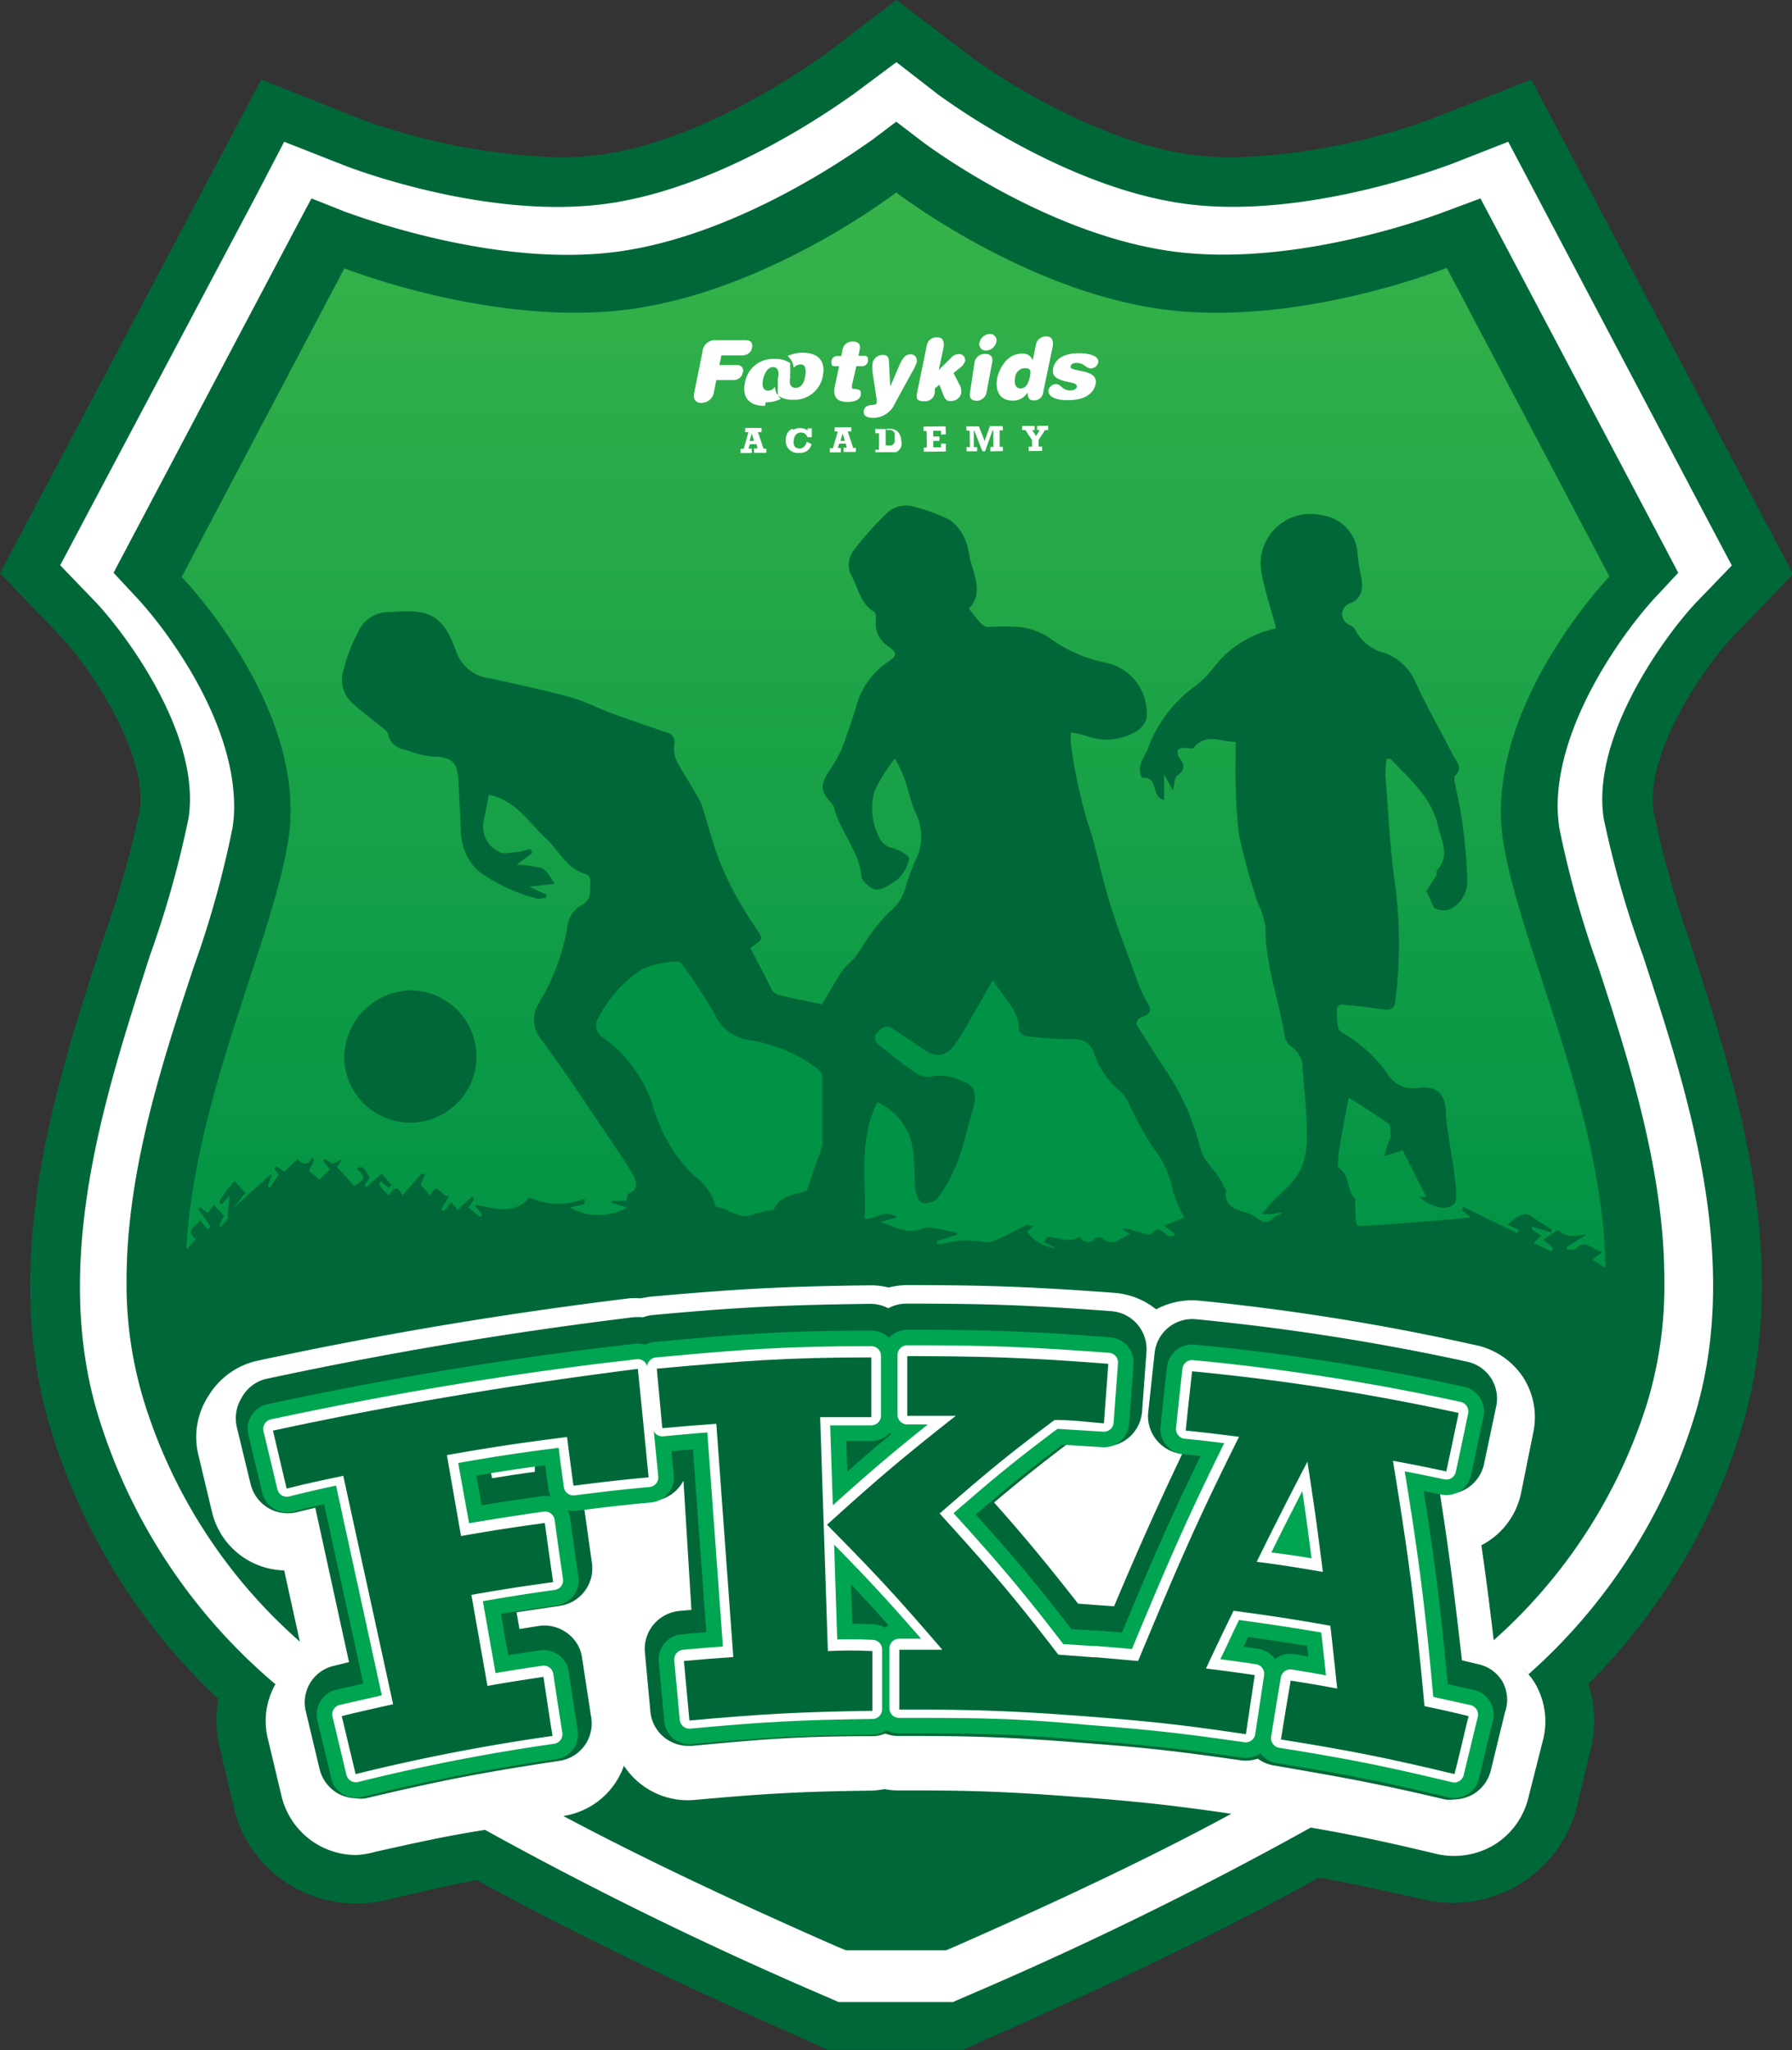
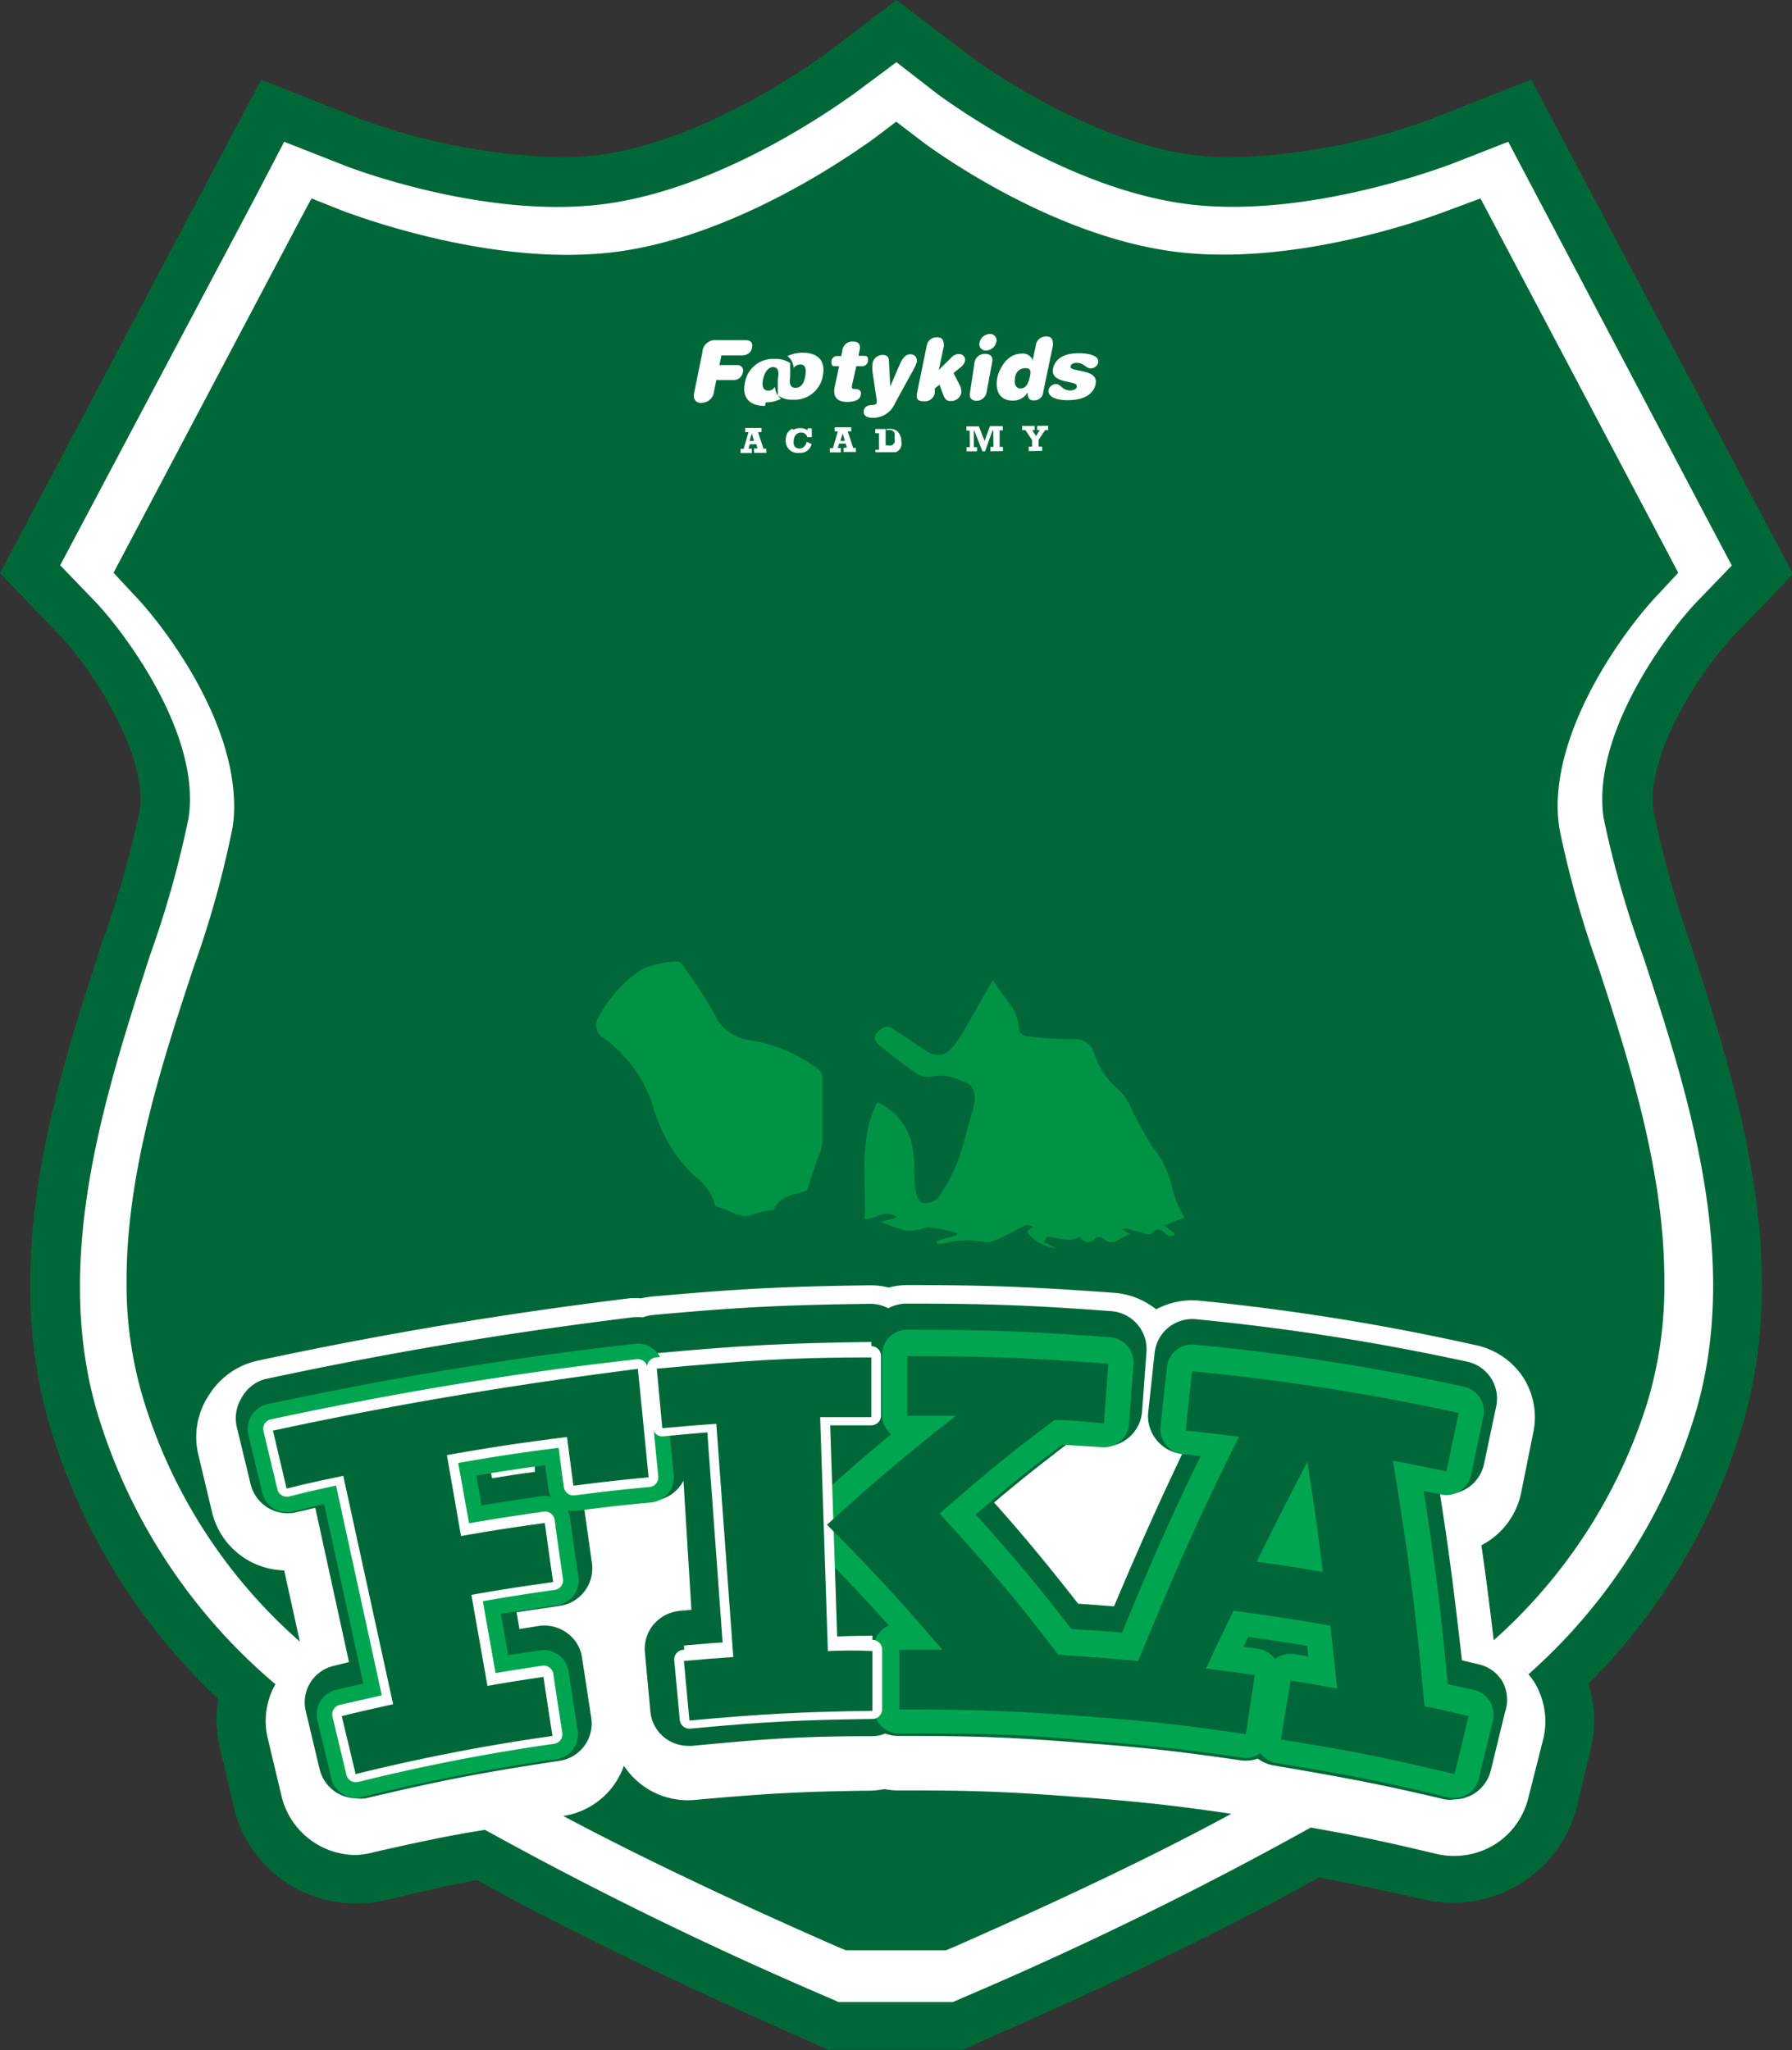
<svg xmlns="http://www.w3.org/2000/svg" viewBox="0 0 81.28 93">
  <rect x="0" y="0" width="81.28" height="93" fill="#333333" stroke="none" />
  <defs>
    <style>.cls-1{fill:#006838;}.cls-2{fill:#fff;}.cls-3{fill:url(#linear-gradient);}.cls-4{fill:#009345;}.cls-5,.cls-6{fill:none;stroke-linejoin:round;}.cls-5{stroke:#00a551;stroke-width:2.29px;}.cls-6{stroke:#fff;stroke-width:0.88px;}</style>
    <linearGradient id="linear-gradient" x1="40.64" y1="8.73" x2="40.64" y2="57.45" gradientUnits="userSpaceOnUse">
      <stop offset="0" stop-color="#37b34a" />
      <stop offset="1" stop-color="#009345" />
    </linearGradient>
  </defs>
  <g id="Layer_2" data-name="Layer 2">
    <g id="Layer_1-2" data-name="Layer 1">
      <path class="cls-1" d="M75,36.79c-.39-2.53,2.17-6.42,3.63-7.95l2.7-2.8L69.45,3.61,64.91,5.4a28.59,28.59,0,0,1-9,1.74,13,13,0,0,1-2-.14C49,6.27,44,2.57,44,2.54L40.66,0,37.35,2.52c-.05,0-5,3.75-10,4.48a13.08,13.08,0,0,1-2,.14,29,29,0,0,1-9-1.74L11.85,3.61,0,26l2.7,2.81c1.46,1.53,4,5.41,3.64,7.94a44.92,44.92,0,0,1-1.67,5.87C2.52,49.2-.15,57.36,2.43,65.24A27.84,27.84,0,0,0,9.9,77.06,5.6,5.6,0,0,0,10,79.4L10.61,82a5.6,5.6,0,0,0,2.56,3.51,5.8,5.8,0,0,0,4.3.68c1.73-.41,3-.69,4.15-.92,4,2.21,8.85,4.58,14.91,7.24l1,.46H43.7l1-.46c6.15-2.7,11.11-5.11,15.12-7.35,1.49.27,2.79.56,4.77,1a5.83,5.83,0,0,0,4.3-.68A5.76,5.76,0,0,0,71.51,82l.63-2.63a5.55,5.55,0,0,0-.09-3,27.73,27.73,0,0,0,6.81-11.15c2.57-7.89-.1-16-2.24-22.59A44.85,44.85,0,0,1,75,36.79Z" />
      <path class="cls-2" d="M72.86,58v0l0,0Z" />
      <path class="cls-2" d="M72.74,37.13c-.59-3.82,2.94-8.5,4.23-9.84l1.58-1.64-1.06-2L68.41,6.43,65.73,7.48c-.06,0-6.59,2.56-12.15,1.74s-10.92-4.87-11-4.91L40.66,2.82l-2,1.49c-.05,0-5.41,4.08-11,4.91S15.62,7.51,15.56,7.48L12.89,6.43,11.55,9,2.73,25.64l1.59,1.65c1.28,1.34,4.82,6,4.23,9.83A45.57,45.57,0,0,1,6.8,43.34c-2,6.25-4.59,14-2.24,21.21A25.82,25.82,0,0,0,12.5,76.4l.06-.12a3.37,3.37,0,0,0-.41,2.59l.63,2.64a3.48,3.48,0,0,0,3.36,2.63A3.74,3.74,0,0,0,17,84C19,83.55,20.44,83.24,22,83a171.62,171.62,0,0,0,15.42,7.54l.62.27h5.18l.62-.27a168,168,0,0,0,15.62-7.65l-.91-.15c2.44.41,3.93.71,6.6,1.35a3.54,3.54,0,0,0,2.62-.41,3.46,3.46,0,0,0,1.55-2.13L70,78.87a3.42,3.42,0,0,0-.42-2.59,2.9,2.9,0,0,0-.54-.62,2.57,2.57,0,0,1,.29.28,25.69,25.69,0,0,0,7.43-11.39c2.35-7.19-.19-14.95-2.24-21.2A45.57,45.57,0,0,1,72.74,37.13ZM43.27,88.31l-.36.15H38.37L38,88.31c-4.83-2.12-8.94-4.07-12.45-5.94h0a3.47,3.47,0,0,0,2.75-2.28,3.46,3.46,0,0,0,3.22,1.55c3.22-.29,4.79-.38,8-.42a4.09,4.09,0,0,0,.6-.07,3.08,3.08,0,0,0,.61.06h.55c3,0,4.68.07,7.88.32h.07c2.63.21,4,.36,6.62.74C52.35,84.17,48.18,86.15,43.27,88.31ZM22,83l.65-.12Zm.92-.16.61-.1Zm1-.17.55-.09Zm44.34-5-.64,2.63a1.73,1.73,0,0,1-.78,1.07,1.79,1.79,0,0,1-.9.25,1.33,1.33,0,0,1-.4,0c-3.09-.73-4.61-1-7.75-1.54a1.67,1.67,0,0,1-.74-.31,1.71,1.71,0,0,1-.81.07c-2.78-.4-4.16-.56-6.91-.77h0c-3.26-.26-5-.33-8-.33h-.55a1.67,1.67,0,0,1-.63-.11,1.54,1.54,0,0,1-.61.12c-3.28,0-4.88.13-8.16.44h-.16a1.76,1.76,0,0,1-1.1-.39,1.72,1.72,0,0,1-.62-1.16l-.25-2.7a1.72,1.72,0,0,1,.39-1.25,1.76,1.76,0,0,1,1.17-.62l.55-.05L31,67.16a1.72,1.72,0,0,1-1.37.92c-1.28.13-1.94.2-3.13.35l.34,2.41a1.72,1.72,0,0,1-1.46,2l-1.95.29.13.76.88-.14a1.73,1.73,0,0,1,1.28.32,1.66,1.66,0,0,1,.68,1.12l.41,2.68a1.71,1.71,0,0,1-1.45,2c-3.55.54-5.27.87-8.78,1.7a1.33,1.33,0,0,1-.4,0,1.79,1.79,0,0,1-.9-.25,1.74,1.74,0,0,1-.78-1.06l-.63-2.64a1.7,1.7,0,0,1,1.27-2.06l.69-.17-1.53-7-.84.2a1.73,1.73,0,0,1-2.09-1.26l-.63-2.6a1.77,1.77,0,0,1,.22-1.33A1.73,1.73,0,0,1,12,62.56c5.59-1.2,11-2.11,16.71-2.81a2.26,2.26,0,0,1,.45,0,2,2,0,0,1,.42-.1c3.92-.36,5.95-.46,9.87-.51a1.77,1.77,0,0,1,.84.2,1.72,1.72,0,0,1,.84-.21h0c3.68,0,5.58.07,9.25.34A1.73,1.73,0,0,1,52,61.33l-.2,2.7a1.72,1.72,0,0,1-1.85,1.58l-1.56-.1c-1.31,1-2.2,1.71-3.3,2.64,1.41,1.59,2.4,2.79,3.81,4.59l.82.06h0l.81.06c1.12-2.65,1.94-4.49,3.09-6.91h0a1.73,1.73,0,0,1-1.16-.63,1.71,1.71,0,0,1-.38-1.26l.29-2.69a1.72,1.72,0,0,1,1.9-1.53,105.58,105.58,0,0,1,12.26,1.92,1.71,1.71,0,0,1,1.34,2l-.56,2.65a1.72,1.72,0,0,1-2,1.33c.42,2.66.67,4.68,1,7.57l.76.18a1.68,1.68,0,0,1,1.07.77A1.72,1.72,0,0,1,68.29,77.58Zm-.45-2.71a3.4,3.4,0,0,1,.87.5A3.4,3.4,0,0,0,67.84,74.87Zm6.84-11.13a24,24,0,0,1-6.9,10.57c-.18-1.53-.35-2.88-.56-4.31A3.45,3.45,0,0,0,69,67.68L69.54,65a3.35,3.35,0,0,0-.49-2.58A3.42,3.42,0,0,0,66.87,61,104.28,104.28,0,0,0,54.44,59a3.44,3.44,0,0,0-2,.39,3.45,3.45,0,0,0-1.9-.75c-3.72-.27-5.65-.35-9.38-.35a3.41,3.41,0,0,0-.85.11,3.36,3.36,0,0,0-.85-.1c-4,.05-6,.16-10,.52l-.42.07a2.75,2.75,0,0,0-.5,0c-5.71.7-11.22,1.62-16.86,2.83a3.47,3.47,0,0,0-2.19,1.54A3.43,3.43,0,0,0,9,66l.62,2.6a3.45,3.45,0,0,0,3.27,2.63l.71,3.23a23.88,23.88,0,0,1-7-10.68,18.1,18.1,0,0,1-.86-5.69c0-5,1.65-10,3.05-14.24a44.72,44.72,0,0,0,1.75-6.27,5.88,5.88,0,0,0,.08-1c0-4-3.19-8.2-4.54-9.6l-.93-1,8.19-15.5s.49-.93.79-1.48l1.56.62c.07,0,6.7,2.62,12.5,1.77s11.25-5,11.31-5h0l1.15-.87,1.14.87c.06.05,5.49,4.18,11.3,5S65.52,9.6,65.59,9.58L67.15,9l8.35,15.8.62,1.18-.93,1c-1.34,1.4-4.54,5.64-4.54,9.6a7.17,7.17,0,0,0,.08,1,45.3,45.3,0,0,0,1.76,6.27c1.4,4.27,3,9.28,3,14.23A18.34,18.34,0,0,1,74.68,63.74Z" />
      <path class="cls-2" d="M22.32,67.05c.6-.1,1.18-.19,1.94-.29l0-.29-2,.3Z" />
      <path class="cls-2" d="M12.38,64.23c.25,1.06.38,1.58.63,2.64,1-.25,1.54-.37,2.57-.59.9,4.15,1.36,6.23,2.26,10.37l-2.33.53c.25,1.06.38,1.58.63,2.64a88.51,88.51,0,0,1,8.93-1.74c-.17-1.07-.25-1.6-.41-2.67-1,.15-1.53.23-2.54.41l-.73-4.13c1.48-.26,2.22-.38,3.71-.59-.16-1.07-.23-1.6-.38-2.68-1.53.22-2.29.34-3.8.6l-.65-3.65c2.17-.38,3.26-.54,5.45-.83.11.89.17,1.34.29,2.22,1.36-.17,2-.25,3.41-.38-.2-2-.29-2.95-.49-4.92C23.32,62.14,17.91,63.05,12.38,64.23Z" />
      <path class="cls-2" d="M37.55,74.24,37.2,63.63c.93,0,1.39,0,2.32-.05,0-1.08,0-1.62,0-2.71-3.9.05-5.85.15-9.73.51l.25,2.7,2.45-.2c.31,4.23.46,6.35.77,10.58-.9.06-1.35.1-2.24.18l.25,2.7c3.31-.31,5-.39,8.3-.44,0-1.08,0-1.63,0-2.71C38.71,74.2,38.32,74.21,37.55,74.24Z" />
      <path class="cls-2" d="M63.18,65.61c1,.18,1.46.28,2.42.48.23-1.06.34-1.59.56-2.65a101.26,101.26,0,0,0-12.09-1.89c-.12,1.07-.18,1.61-.29,2.69,1,.1,1.45.16,2.42.28-2,4-2.87,6.07-4.58,10.17-.77-.08-1.19-.11-1.91-.17h-.14L48,74.4c-2-2.61-3.1-3.9-5.38-6.4,2-1.74,3-2.59,5.21-4.24l2.24.14.2-2.7c-3.64-.27-5.47-.34-9.12-.34v2.71c.88,0,1.32,0,2.2,0-2.44,1.92-3.6,2.91-5.84,4.94,2.2,2.21,3.24,3.35,5.23,5.66H40.78c0,1.08,0,1.62,0,2.71,3.44,0,5.19,0,8.59.32,2.85.22,4.29.38,7.13.8l.4-2.68c-.88-.13-1.33-.19-2.21-.3.49-1,.74-1.57,1.25-2.62,1.76.24,2.64.37,4.39.67.13,1.15.19,1.72.31,2.86-.85-.16-1.27-.23-2.11-.37-.18,1.07-.27,1.61-.44,2.68,3.17.51,4.74.82,7.87,1.57.26-1.06.38-1.58.64-2.64l-2-.44C64.2,72.29,63.91,70.06,63.18,65.61ZM57,70.19c.9-1.83,1.36-2.73,2.3-4.54.31,2,.45,3,.7,5C58.84,70.45,58.24,70.36,57,70.19Z" />
-       <path class="cls-3" d="M73,26.15l-7.38-14S58.74,14.92,52.52,14,40.65,8.73,40.65,8.73,35,13.09,28.76,14s-13.14-1.83-13.14-1.83l-7.38,14s5.76,5.94,4.84,11.9c-.7,4.57-4.26,11.71-4.63,18.61l.43-.47c-.52-.42,0-.56.19-.87l.33.4.15-.09c-.18-.28-.37-.55-.55-.82l.06-.08.37.27.26-.38.47.5c-.08.16-.15.32-.23.49l.1,0,.3-.34c0-.41.05-.7.08-1.06l-.35.39-.13-.09a4.5,4.5,0,0,1,.27-.43c.13-.18.28-.34.44-.53l.49.54-.55.69,1.68-1.52.08,0c-.07.17-.13.34-.2.52l.1.07.4-.6-.21-.27.1-.1.37.24.6-.57c.22.26.45.31.67-.07l.08.12-.23.48c.14.13.3.26.47.4l.47-.45-.3-.4.07-.09.37.23.38-.2,0,.07-.19.28c.28.3.52.56.77.85.52-.31.54-.4.12-.78.26-.14.26-.14.59.4l-.23.36.09.07.68-.61.46.53a.86.86,0,0,0-.14.13l-.35-.31c-.11.18-.11.18.36.64.17-.26.37-.53.61,0l.88-1,.14.06c-.07.15-.13.3-.19.45l.43.49c.35-.74.51.16.88,0l-.38.64.13.07.33-.4.29.34.64-.58.11.08-.26.41.54.42.08-.1-.35-.46c.94.17,1.8.49,2.49-.33a3.13,3.13,0,0,0,2.5.06v.25l-.66.15a2.64,2.64,0,0,0,2.59,0l-.7-.21v-.09h.68c0-.1,0-.3.11-.34.53-.23.29-.6.14-.9A11.35,11.35,0,0,0,28,52.17q-1.2-1.8-2.43-3.6c-.33-.48-.68-.94-1-1.4a1.37,1.37,0,0,1-.09-1.72c0-.09.09-.18.15-.27A10.05,10.05,0,0,0,25.74,42a1.26,1.26,0,0,1,.63-.94c.5-.24.38-.72.41-1.13a.36.36,0,0,0-.2-.28c-.88-.23-1.21-1.06-1.8-1.6-.79-.74-1.38-1.75-2.61-2-.07.38-.14.75-.22,1.12a1.27,1.27,0,0,0,.71,1.48c.19.12.52,0,.79,0a4.84,4.84,0,0,0,.61-.14l.09.18-.72.53a5.32,5.32,0,0,1,1.12.15c.23.09.4.37.6.72L24,40.22l.77.35s0,.11,0,.16c-.17,0-.37.08-.51,0a7.89,7.89,0,0,1-2.51-1.18,2.44,2.44,0,0,1-.84-1.81l-.12-2.42c-.05-.79-.38-1-1.17-1A5,5,0,0,1,18.37,34a.89.89,0,0,1-.77-.69c0-.12-.16-.22-.26-.31-.47-.39-1-.76-1.42-1.17a1.42,1.42,0,0,1-.32-1.5,7.31,7.31,0,0,1,.65-1.68,1.53,1.53,0,0,1,1.48-.89s0,0,.05,0c1.72-.15,2.32.16,2.9,1.76a1.84,1.84,0,0,0,1.56,1.25c1.2.27,2.4.52,3.58.84.7.19,1.35.53,2,.77s1.62.57,2.44.85c.3.1.36.29.32.6a1.29,1.29,0,0,0,.13.72c.28.53.61,1,.91,1.56a1.77,1.77,0,0,1,.21.41c.32,1,.57,2.05,1,3A15.48,15.48,0,0,0,34.22,42c.4.6.46.56-.19,1,.34.64.68,1.29,1,1.93a.58.58,0,0,0,.33.21c.62.15,1.24.27,1.93.41.28-.48.57-1,.89-1.49.17-.25.44-.43.63-.68s.39-.61.6-.9a8.86,8.86,0,0,1,.91-1.1,2.19,2.19,0,0,0,.78-1.23,10,10,0,0,1,.56-1.42,2.46,2.46,0,0,0-.15-1.9c-.21-.48-.3-1-.48-1.5a7.54,7.54,0,0,0-.44-.92,7.08,7.08,0,0,0-.93,1.49,2.85,2.85,0,0,0,.18,2,.86.86,0,0,0,.65.57c.29.06.78.38.75.47a1.76,1.76,0,0,1-.59,1c-.8.54-1,.51-1.41.1a.49.49,0,0,1-.16-.25c-.1-1.2-1-2.08-1.27-3.23,0,0-.06-.08-.09-.12-.51-.58-.53-.78-.13-1.45a6.47,6.47,0,0,0,.58-1c.26-.68.49-1.37.7-2.07A3.5,3.5,0,0,1,40.31,30c.34-.24.43-.36,0-.67a1.23,1.23,0,0,1-.58-1.22c0-.11,0-.31-.09-.36-.65-.4-.72-1.15-1.07-1.73a1.11,1.11,0,0,1,.11-1A14.72,14.72,0,0,1,40.2,23.3,1.27,1.27,0,0,1,41.51,23a7.65,7.65,0,0,1,1.6.6,2.11,2.11,0,0,1,.68.91c.15.34.16.74.28,1.1.22.71.44,1.4-.12,2,.21.27.37.48.55.67a.5.5,0,0,0,.3.16,11.5,11.5,0,0,1,1.44,0,3.16,3.16,0,0,1,1.33.47,6.46,6.46,0,0,0,2.64,1.16A2.34,2.34,0,0,1,52,32.62a1.1,1.1,0,0,1-.56.61,2.62,2.62,0,0,1-2.16.15,6.75,6.75,0,0,0-.7-.16,2.82,2.82,0,0,0,0,.59,25.2,25.2,0,0,0,.71,3.37c.39,1.11.6,2.24.92,3.35.4,1.4.95,2.76,1.44,4.13a4.88,4.88,0,0,0,.4.83c.19.3.14.5-.18.61-.51.17-.28.45-.11.7.34.53.67,1.08,1,1.58a10.87,10.87,0,0,1,1.68,3.7c.19.71.83,1.07,1.06,1.72,0,.06.12.12.11.17-.12.82.53.9,1.07,1.08a1.43,1.43,0,0,1,.27.15c.28.24.55.34.86,0,.07-.07.22-.06.33-.2l-.5.07h-.42l.23-.27c.57-.69,1.4-1.18,1.67-2.09a4,4,0,0,0,.15-1.33c0-1-.11-1.92-.19-2.88a1.14,1.14,0,0,0-.48-1,.73.73,0,0,1-.32-.45c-.26-1.67-.9-3.27-.88-5a4,4,0,0,0-.34-1.07,27.43,27.43,0,0,1-.87-3.16,27.3,27.3,0,0,1-.15-3.39c0-.24,0-.47,0-.78-.67,0-1.34-.42-1.9.27,0,.06-.25,0-.37,0a.53.53,0,0,0-.36.1s0,.23.05.31c.26.32.33.57-.06.85-.13.1-.12.37-.2.67-.14-.26-.23-.41-.4-.71v1.14c-.61-.09-.22-1.08-1-1-.3-.58.19-1,.32-1.48a6.13,6.13,0,0,1,2.17-2.74,5.62,5.62,0,0,0,.69-.69,4.73,4.73,0,0,1,2.75-1.83.49.49,0,0,0,.15-.06c-.23-.86-.52-1.69-.67-2.54A2.26,2.26,0,0,1,60,23.38a1.86,1.86,0,0,1,1.58,1.79,10.5,10.5,0,0,0,.18,1.1c.06.45,0,.85-.47,1.08a.52.52,0,0,0-.06,1c.09.06.2.12.23.2a2.08,2.08,0,0,0,1.39,1.08A2.49,2.49,0,0,1,64.23,31c.5,1.09,1.11,2.14,1.65,3.21.16.31.52.63.09,1,0,0,0,.13,0,.2.12.62.27,1.24.35,1.87A21.56,21.56,0,0,1,66.55,40c0,.77-.78,1.63-1.52,1.16l-.33-.75c.19-.29.33-.51.46-.73,0,0,0-.15,0-.19.64-.66.22-1.35.07-2-.29-1.34-1.3-2.15-2.16-3.07l-.17,0a4.34,4.34,0,0,0-.06.71c.13,1.7.2,3.41.45,5.09a20.8,20.8,0,0,1,0,5.17c0,.31-.19.44-.48.4-.54-.06-1.06-.15-1.6-.19-.21,0-.56-.17-.57.22s0,.9.2,1a6.24,6.24,0,0,1,2.17,2,1.3,1.3,0,0,0,1.24.53c.5-.06,1-.06,1.25.57a1.67,1.67,0,0,1,.08.55c0,.78.68,3.77.4,4.11s-1,.25-1.6-.29h.31c-.41-.8-.73-1.45-1.07-2.11l-.17.06-.67.2,0,0c.07-.22.13-.45.21-.67s.09-.12.09-.18,0-.5-.06-.59c-.59-.43-1.22-.81-1.85-1.22-.16.88-.32,1.69-.45,2.5,0,.23-.08.62,0,.69.43.28.39.74.55,1.12a.86.86,0,0,0,.2.27c0,.67,0,1.19.11,1.24s5.08-.34,5.11-.39l-.39-.33a.91.91,0,0,0,.07-.14l2.44,1.19a1,1,0,0,0,.07-.15l-.5-.23c.44-.43.82-.57,1-.43s.68.43,1,.64a.57.57,0,0,0,0,.14l-.89-.26s0,.08,0,.13l.42.28-.35.33.82.39s0-.09.08-.14L70,56.23l.59-.41a.22.22,0,0,1,.14,0c.37.38.81.2,1.25.17l-.91.57v.12c.12,0,.3,0,.36,0,.46-.53.75,0,1.26.1l-.47.36.6.36c-.11-7.14-3.92-14.65-4.65-19.4C67.28,32.09,73,26.15,73,26.15ZM18.61,44.92a3,3,0,1,1-3,3A3.08,3.08,0,0,1,18.61,44.92Z" />
      <path class="cls-4" d="M53.2,54a4.69,4.69,0,0,0-.94-2c-.38-.58-.7-1.21-1-1.82a2.37,2.37,0,0,0-.45-.68,3.76,3.76,0,0,1-1.19-1.73.9.9,0,0,0-1-.63A20.67,20.67,0,0,1,46.54,47c-.12,0-.32-.18-.32-.28,0-.95-.75-1.48-1.18-2.27L44.15,46c-.28.47-.55,1-.87,1.41s-.7.62-1.31.24l-1.49-1c-.3-.2-.5,0-.7.19s-.07.45.14.6c.52.41,1,.81,1.57,1.19a1,1,0,0,0,.67.21,2.27,2.27,0,0,1,1.5.2c.49.13.58.5.55.92a4.39,4.39,0,0,1-.15.6c-.22.74-.38,1.5-.66,2.22a7.43,7.43,0,0,1-.86,1.56.81.81,0,0,1-.71.22c-.17-.06-.29-.41-.32-.65-.07-.58,0-1.17-.11-1.76A2.69,2.69,0,0,0,39.79,50c-.86,1.71-.49,3.52-.57,5.29.54,0,.93-.48,1.47-.07l-.75.2c.36.13.71.28,1.07.38a1.46,1.46,0,0,0,.55,0c.2,0,.4-.16.58-.13a11.39,11.39,0,0,1,1.27.25.36.36,0,0,0,0,.09l-.91.28a.68.68,0,0,1,0,.14c.3,0,.6-.12.9-.15a5,5,0,0,1,.87,0c.26,0,.56.14.78,0,.51-.18,1-.48,1.48-.71.06,0,.17,0,.33.06l-.28.23a1.78,1.78,0,0,0,1.3.75l-.55-.28a2,2,0,0,0,.17-.23c.48,0,1,.31,1.44,0a.18.18,0,0,1,.08.06.4.4,0,0,0,.66,0,.33.33,0,0,1,.33,0c.51.46.81-.08,1.25-.18l-.44-.27s.24.09.26,0a6.29,6.29,0,0,0,.71.2c.14.06.39.11.44.05.23-.31.4-.22.63,0s.27.06.41.09v-.11l-.47-.35.92-.37A4.39,4.39,0,0,1,53.2,54Z" />
      <path class="cls-4" d="M37.13,48.51a7,7,0,0,0-3-1.31A2.05,2.05,0,0,1,32.41,46,22,22,0,0,0,31,43.83c-.06-.09-.18-.23-.26-.22a4.45,4.45,0,0,0-1.58.33,5.73,5.73,0,0,0-2,2.19.64.64,0,0,0,.21.94A6.14,6.14,0,0,1,29.56,50a8.41,8.41,0,0,0,.53,1.4,6.54,6.54,0,0,0,1.38,1.91,2.6,2.6,0,0,1,.93,1.21c0,.08.06.22.1.22.54.06,1,.59,1.59.36a6.11,6.11,0,0,1,1-.23c.33-.73,1-.64,1.51-.89.17-.48.33-1,.5-1.46a2.63,2.63,0,0,0,.2-.64c0-1,0-1.93,0-2.89A.58.58,0,0,0,37.13,48.51Z" />
      <path class="cls-2" d="M31.83,18.27a.56.56,0,0,0,.55-.48l.11-.55h.8a.42.42,0,0,0,.4-.34.25.25,0,0,0-.26-.34h-.8l.09-.44h.9c.33,0,.46-.17.49-.35s0-.35-.35-.34H32.48a.57.57,0,0,0-.62.54l-.37,1.83c-.07.3.06.48.34.48" />
      <path class="cls-2" d="M38.84,16.61h.23a.27.27,0,0,0,.3-.24c0-.16,0-.23-.2-.23h-.23l.05-.26c.06-.27-.06-.39-.31-.39a.45.45,0,0,0-.47.4l-.05.26H38a.26.26,0,0,0-.29.23c0,.16,0,.24.2.23h.15l-.2.94c-.09.45.11.68.56.68s.59-.15.62-.31,0-.28-.33-.28c0,0-.08,0-.07-.09v-.06Z" />
      <path class="cls-2" d="M40.59,18.3l.75-1.37a2.54,2.54,0,0,0,.25-.52c0-.23-.11-.34-.3-.34s-.33.13-.48.46l-.43,1h0l-.06-1.13c0-.21-.09-.3-.28-.3a.47.47,0,0,0-.46.35,1.66,1.66,0,0,0,0,.45l.18,1.21a.84.84,0,0,1,0,.16c0,.06-.06.09-.22.1s-.32.06-.36.25.09.33.4.33a1.06,1.06,0,0,0,1-.63" />
      <path class="cls-2" d="M41.93,18.2a.44.44,0,0,0,.47-.4l0-.18.21-.17.14.37c.11.3.17.37.38.37a.47.47,0,0,0,.47-.36.61.61,0,0,0-.07-.36l-.28-.55.31-.25a.64.64,0,0,0,.21-.28.27.27,0,0,0-.29-.33.46.46,0,0,0-.34.17l-.56.55h0l.23-1.08c0-.28-.07-.4-.31-.4a.45.45,0,0,0-.47.4l-.43,2.1c-.06.28,0,.4.3.4" />
      <path class="cls-2" d="M44.26,18.18a.47.47,0,0,0,.49-.4L45,16.44c.06-.27-.09-.39-.32-.39a.47.47,0,0,0-.48.4L44,17.79c-.06.27.08.39.31.39" />
      <path class="cls-2" d="M44.73,15.9a.5.5,0,0,0,.46-.38.29.29,0,0,0-.3-.37.49.49,0,0,0-.46.38.29.29,0,0,0,.3.37" />
      <path class="cls-2" d="M45.93,18.17a.76.76,0,0,0,.68-.37h0c0,.21.05.37.28.36a.41.41,0,0,0,.43-.39l.44-2.11c0-.27-.06-.4-.31-.4a.46.46,0,0,0-.47.41l-.14.67h0a.47.47,0,0,0-.5-.3c-.66,0-1,.67-1.1,1.06-.13.66.13,1.07.69,1.07m.11-1c0-.24.17-.46.45-.47s.28.16.21.44-.18.48-.41.48-.3-.24-.25-.45" />
      <path class="cls-2" d="M48.39,17.31l.23.05c.21.05.23.12.22.19s-.11.16-.29.16c-.38,0-.43-.29-.65-.29a.37.37,0,0,0-.34.25c-.06.33.36.49.88.48.83,0,1.17-.35,1.25-.71s-.17-.51-.59-.6l-.33-.07c-.2-.05-.22-.08-.21-.16s.11-.15.26-.15c.38,0,.41.25.67.25a.35.35,0,0,0,.32-.26c.06-.31-.41-.43-.88-.43-.8,0-1.09.36-1.16.67s.07.51.62.62" />
      <path class="cls-2" d="M34.73,18.25a1.46,1.46,0,0,0,.69-.16.75.75,0,0,1-.27-.55.36.36,0,0,1-.3.18c-.22,0-.31-.18-.24-.51s.24-.56.45-.56.3.17.22.53a.49.49,0,0,1,0,.11v.07s0,.06,0,.09a.28.28,0,0,1,0,.09s0,.06,0,.09l0,.09,0,.09,0,.07a.15.15,0,0,0,0,.06l0,0,0,0,0,0a1.13,1.13,0,0,0,.69.19,1.3,1.3,0,0,0,1.35-1.08c.15-.73-.28-1.06-.92-1.05a1.57,1.57,0,0,0-.68.15.76.76,0,0,1,.28.54.38.38,0,0,1,.3-.16c.21,0,.29.17.22.55s-.23.51-.44.51-.3-.16-.24-.48c0,0,0,0,0,0s0,0,0,0h0a.88.88,0,0,1,0-.14v-.07a.16.16,0,0,0,0-.07.22.22,0,0,0,0-.08s0-.05,0-.08v0s0,0,0,0l0-.07,0-.07s0,0,0-.06l0,0,0,0s0,0,0,0a1.16,1.16,0,0,0-.7-.19,1.29,1.29,0,0,0-1.35,1.07c-.16.74.27,1.07.91,1.06" />
      <path class="cls-2" d="M34.2,20.54h.56v-.19h-.13l-.25-.75h.16v-.19h-.74v.19h.15l-.22.76h-.14v.19h.51v-.2h-.15l.06-.2h.3l.05.19H34.2ZM34,20l.1-.34.1.34Z" />
      <path class="cls-2" d="M35.93,19.45a.53.53,0,0,0-.22.2.62.62,0,0,0-.07.31.54.54,0,0,0,.62.58.51.51,0,0,0,.55-.4l-.22-.1a.43.43,0,0,1-.12.22.3.3,0,0,1-.42,0A.37.37,0,0,1,36,20a.44.44,0,0,1,.09-.27.3.3,0,0,1,.25-.11.28.28,0,0,1,.28.21h.2v-.4h-.19v.09a.55.55,0,0,0-.34-.1.6.6,0,0,0-.3.07" />
      <path class="cls-2" d="M38.7,20.32l-.25-.75h.16v-.19h-.75v.19H38l-.22.76h-.14v.19h.5v-.2H38l.06-.2h.3l.05.19h-.15v.19h.56v-.19ZM38.12,20l.1-.34.1.34Z" />
      <path class="cls-2" d="M39.71,20.51h.78l.15,0a.42.42,0,0,0,.15-.11.39.39,0,0,0,.09-.17.62.62,0,0,0,0-.23.55.55,0,0,0-.06-.26.43.43,0,0,0-.15-.2.56.56,0,0,0-.2-.08,1,1,0,0,0-.27,0H39.7v.19h.17v.75h-.17Zm.53-1a.56.56,0,0,1,.2,0,.37.37,0,0,1,.13.12.53.53,0,0,1,0,.23.48.48,0,0,1,0,.22.34.34,0,0,1-.12.12.58.58,0,0,1-.21,0h-.07v-.75Z" />
-       <polygon class="cls-2" points="41.9 20.49 42.9 20.48 42.9 20.12 42.68 20.12 42.68 20.29 42.33 20.29 42.33 20 42.61 20 42.61 19.8 42.33 19.8 42.33 19.54 42.68 19.54 42.68 19.71 42.9 19.7 42.89 19.34 41.89 19.35 41.89 19.55 42.03 19.55 42.04 20.3 41.9 20.3 41.9 20.49" />
      <polygon class="cls-2" points="43.98 19.53 43.99 20.28 43.84 20.28 43.84 20.47 44.32 20.47 44.32 20.28 44.17 20.28 44.17 19.53 44.19 19.53 44.56 20.47 44.68 20.47 45.02 19.52 45.05 19.52 45.06 20.27 44.92 20.27 44.92 20.47 45.49 20.46 45.49 20.27 45.34 20.27 45.34 19.52 45.49 19.52 45.48 19.33 44.9 19.33 44.66 20 44.4 19.34 43.83 19.34 43.84 19.53 43.98 19.53" />
      <polygon class="cls-2" points="47.54 19.51 47.54 19.31 47.04 19.32 47.04 19.51 47.16 19.51 46.99 19.78 46.82 19.51 46.93 19.51 46.93 19.32 46.36 19.32 46.36 19.51 46.51 19.51 46.81 19.96 46.81 20.26 46.66 20.26 46.66 20.46 47.27 20.45 47.27 20.26 47.11 20.26 47.11 19.95 47.4 19.51 47.54 19.51" />
      <path class="cls-5" d="M12.38,64.81c.25,1.06.38,1.58.63,2.64,1-.25,1.54-.37,2.57-.59.9,4.15,1.36,6.23,2.26,10.37l-2.33.53c.25,1.06.38,1.58.63,2.64a88.51,88.51,0,0,1,8.93-1.74c-.17-1.07-.25-1.6-.41-2.67-1,.15-1.53.23-2.54.41l-.73-4.13c1.48-.26,2.22-.38,3.71-.59-.16-1.07-.23-1.6-.38-2.68-1.53.22-2.29.34-3.8.6L20.27,66c2.17-.38,3.26-.55,5.45-.82.11.88.17,1.33.29,2.21,1.36-.17,2-.25,3.41-.38-.2-2-.29-3-.49-4.92C23.32,62.72,17.91,63.63,12.38,64.81Z" />
-       <path class="cls-5" d="M37.55,74.82,37.2,64.21c.93,0,1.39,0,2.32,0,0-1.08,0-1.63,0-2.71-3.9,0-5.85.15-9.73.51l.25,2.7c1-.09,1.47-.14,2.45-.21.31,4.24.46,6.36.77,10.59-.9.06-1.35.1-2.24.18l.25,2.7c3.31-.31,5-.4,8.3-.44,0-1.08,0-1.63,0-2.71C38.71,74.78,38.32,74.79,37.55,74.82Z" />
      <path class="cls-5" d="M63.18,66.19c1,.18,1.46.28,2.42.48.23-1.06.34-1.59.56-2.65a101.26,101.26,0,0,0-12.09-1.89c-.12,1.07-.18,1.61-.29,2.69,1,.1,1.45.16,2.42.28-2,4-2.87,6.07-4.58,10.17-.77-.08-1.19-.11-1.91-.17h-.14L48,75c-2-2.61-3.1-3.9-5.38-6.4,2-1.74,3-2.59,5.21-4.24l2.24.14.2-2.7c-3.64-.27-5.47-.34-9.12-.34v2.71c.88,0,1.32,0,2.2,0-2.44,1.92-3.6,2.91-5.84,4.94,2.2,2.21,3.24,3.35,5.23,5.66H40.78c0,1.08,0,1.62,0,2.71,3.44,0,5.19,0,8.59.32,2.85.22,4.29.38,7.13.79l.4-2.67c-.88-.13-1.33-.19-2.21-.3.49-1,.74-1.57,1.25-2.62,1.76.24,2.64.37,4.39.67.13,1.14.19,1.71.31,2.86-.85-.16-1.27-.23-2.11-.37-.18,1.07-.27,1.61-.44,2.68,3.17.51,4.74.82,7.87,1.57.26-1.06.38-1.58.64-2.64l-2-.44C64.2,72.87,63.91,70.64,63.18,66.19ZM57,70.77c.9-1.83,1.36-2.73,2.3-4.54.31,2,.45,3,.7,5C58.84,71,58.24,70.94,57,70.77Z" />
      <path class="cls-6" d="M12.38,64.81c.25,1.06.38,1.58.63,2.64,1-.25,1.54-.37,2.57-.59.9,4.15,1.36,6.23,2.26,10.37l-2.33.53c.25,1.06.38,1.58.63,2.64a88.51,88.51,0,0,1,8.93-1.74c-.17-1.07-.25-1.6-.41-2.67-1,.15-1.53.23-2.54.41l-.73-4.13c1.48-.26,2.22-.38,3.71-.59-.16-1.07-.23-1.6-.38-2.68-1.53.22-2.29.34-3.8.6L20.27,66c2.17-.38,3.26-.55,5.45-.82.11.88.17,1.33.29,2.21,1.36-.17,2-.25,3.41-.38-.2-2-.29-3-.49-4.92C23.32,62.72,17.91,63.63,12.38,64.81Z" />
      <path class="cls-6" d="M37.55,74.82,37.2,64.21c.93,0,1.39,0,2.32,0,0-1.08,0-1.63,0-2.71-3.9,0-5.85.15-9.73.51l.25,2.7c1-.09,1.47-.14,2.45-.21.31,4.24.46,6.36.77,10.59-.9.06-1.35.1-2.24.18l.25,2.7c3.31-.31,5-.4,8.3-.44,0-1.08,0-1.63,0-2.71C38.71,74.78,38.32,74.79,37.55,74.82Z" />
-       <path class="cls-6" d="M63.18,66.19c1,.18,1.46.28,2.42.48.23-1.06.34-1.59.56-2.65a101.26,101.26,0,0,0-12.09-1.89c-.12,1.07-.18,1.61-.29,2.69,1,.1,1.45.16,2.42.28-2,4-2.87,6.07-4.58,10.17-.77-.08-1.19-.11-1.91-.17h-.14L48,75c-2-2.61-3.1-3.9-5.38-6.4,2-1.74,3-2.59,5.21-4.24l2.24.14.2-2.7c-3.64-.27-5.47-.34-9.12-.34v2.71c.88,0,1.32,0,2.2,0-2.44,1.92-3.6,2.91-5.84,4.94,2.2,2.21,3.24,3.35,5.23,5.66H40.78c0,1.08,0,1.62,0,2.71,3.44,0,5.19,0,8.59.32,2.85.22,4.29.38,7.13.79l.4-2.67c-.88-.13-1.33-.19-2.21-.3.49-1,.74-1.57,1.25-2.62,1.76.24,2.64.37,4.39.67.13,1.14.19,1.71.31,2.86-.85-.16-1.27-.23-2.11-.37-.18,1.07-.27,1.61-.44,2.68,3.17.51,4.74.82,7.87,1.57.26-1.06.38-1.58.64-2.64l-2-.44C64.2,72.87,63.91,70.64,63.18,66.19ZM57,70.77c.9-1.83,1.36-2.73,2.3-4.54.31,2,.45,3,.7,5C58.84,71,58.24,70.94,57,70.77Z" />
-       <path class="cls-1" d="M72.86,58.62v0l0,0Z" />
      <path class="cls-1" d="M12.38,64.89,13,67.52c1-.25,1.54-.36,2.57-.58.9,4.14,1.36,6.22,2.26,10.36-.93.21-1.4.31-2.33.54l.63,2.63a88.47,88.47,0,0,1,8.93-1.73c-.17-1.07-.25-1.61-.41-2.68-1,.15-1.53.23-2.54.41l-.73-4.13c1.48-.26,2.22-.37,3.71-.58-.16-1.08-.23-1.61-.38-2.68-1.53.21-2.29.33-3.8.59L20.27,66c2.17-.38,3.26-.54,5.45-.82.11.88.17,1.33.29,2.21,1.36-.17,2-.25,3.41-.38-.2-2-.29-3-.49-4.92C23.32,62.8,17.91,63.7,12.38,64.89Z" />
      <path class="cls-1" d="M37.55,74.89,37.2,64.28c.93,0,1.39,0,2.32,0,0-1.08,0-1.62,0-2.71-3.9,0-5.85.16-9.73.51l.25,2.7c1-.09,1.47-.13,2.45-.2.31,4.23.46,6.35.77,10.58-.9.06-1.35.1-2.24.18l.25,2.7c3.31-.3,5-.39,8.3-.44,0-1.08,0-1.62,0-2.71C38.71,74.85,38.32,74.86,37.55,74.89Z" />
      <path class="cls-1" d="M63.18,66.26c1,.18,1.46.28,2.42.48.23-1.06.34-1.59.56-2.65A101.26,101.26,0,0,0,54.07,62.2c-.12,1.08-.18,1.62-.29,2.69,1,.1,1.45.16,2.42.28-2,4-2.87,6.07-4.58,10.17l-1.91-.17h-.14L48,75.05c-2-2.61-3.1-3.89-5.38-6.4,2-1.74,3-2.59,5.21-4.24.9,0,1.34.08,2.24.15l.2-2.7c-3.64-.28-5.47-.34-9.12-.35v2.71l2.2,0c-2.44,1.92-3.6,2.91-5.84,4.94,2.2,2.22,3.24,3.35,5.23,5.67-.78,0-1.17,0-1.95,0,0,1.09,0,1.63,0,2.71,3.44,0,5.19.06,8.59.32,2.85.22,4.29.38,7.13.8l.4-2.68c-.88-.13-1.33-.19-2.21-.3.49-1.05.74-1.57,1.25-2.62,1.76.24,2.64.37,4.39.68.13,1.14.19,1.71.31,2.85-.85-.16-1.27-.23-2.11-.36-.18,1.07-.27,1.6-.44,2.67,3.17.51,4.74.82,7.87,1.57.26-1,.38-1.58.64-2.63-.78-.19-1.17-.28-2-.45C64.2,72.94,63.91,70.72,63.18,66.26ZM57,70.84c.9-1.82,1.36-2.73,2.3-4.54.31,2,.45,3,.7,5C58.84,71.1,58.24,71,57,70.84Z" />
    </g>
  </g>
</svg>